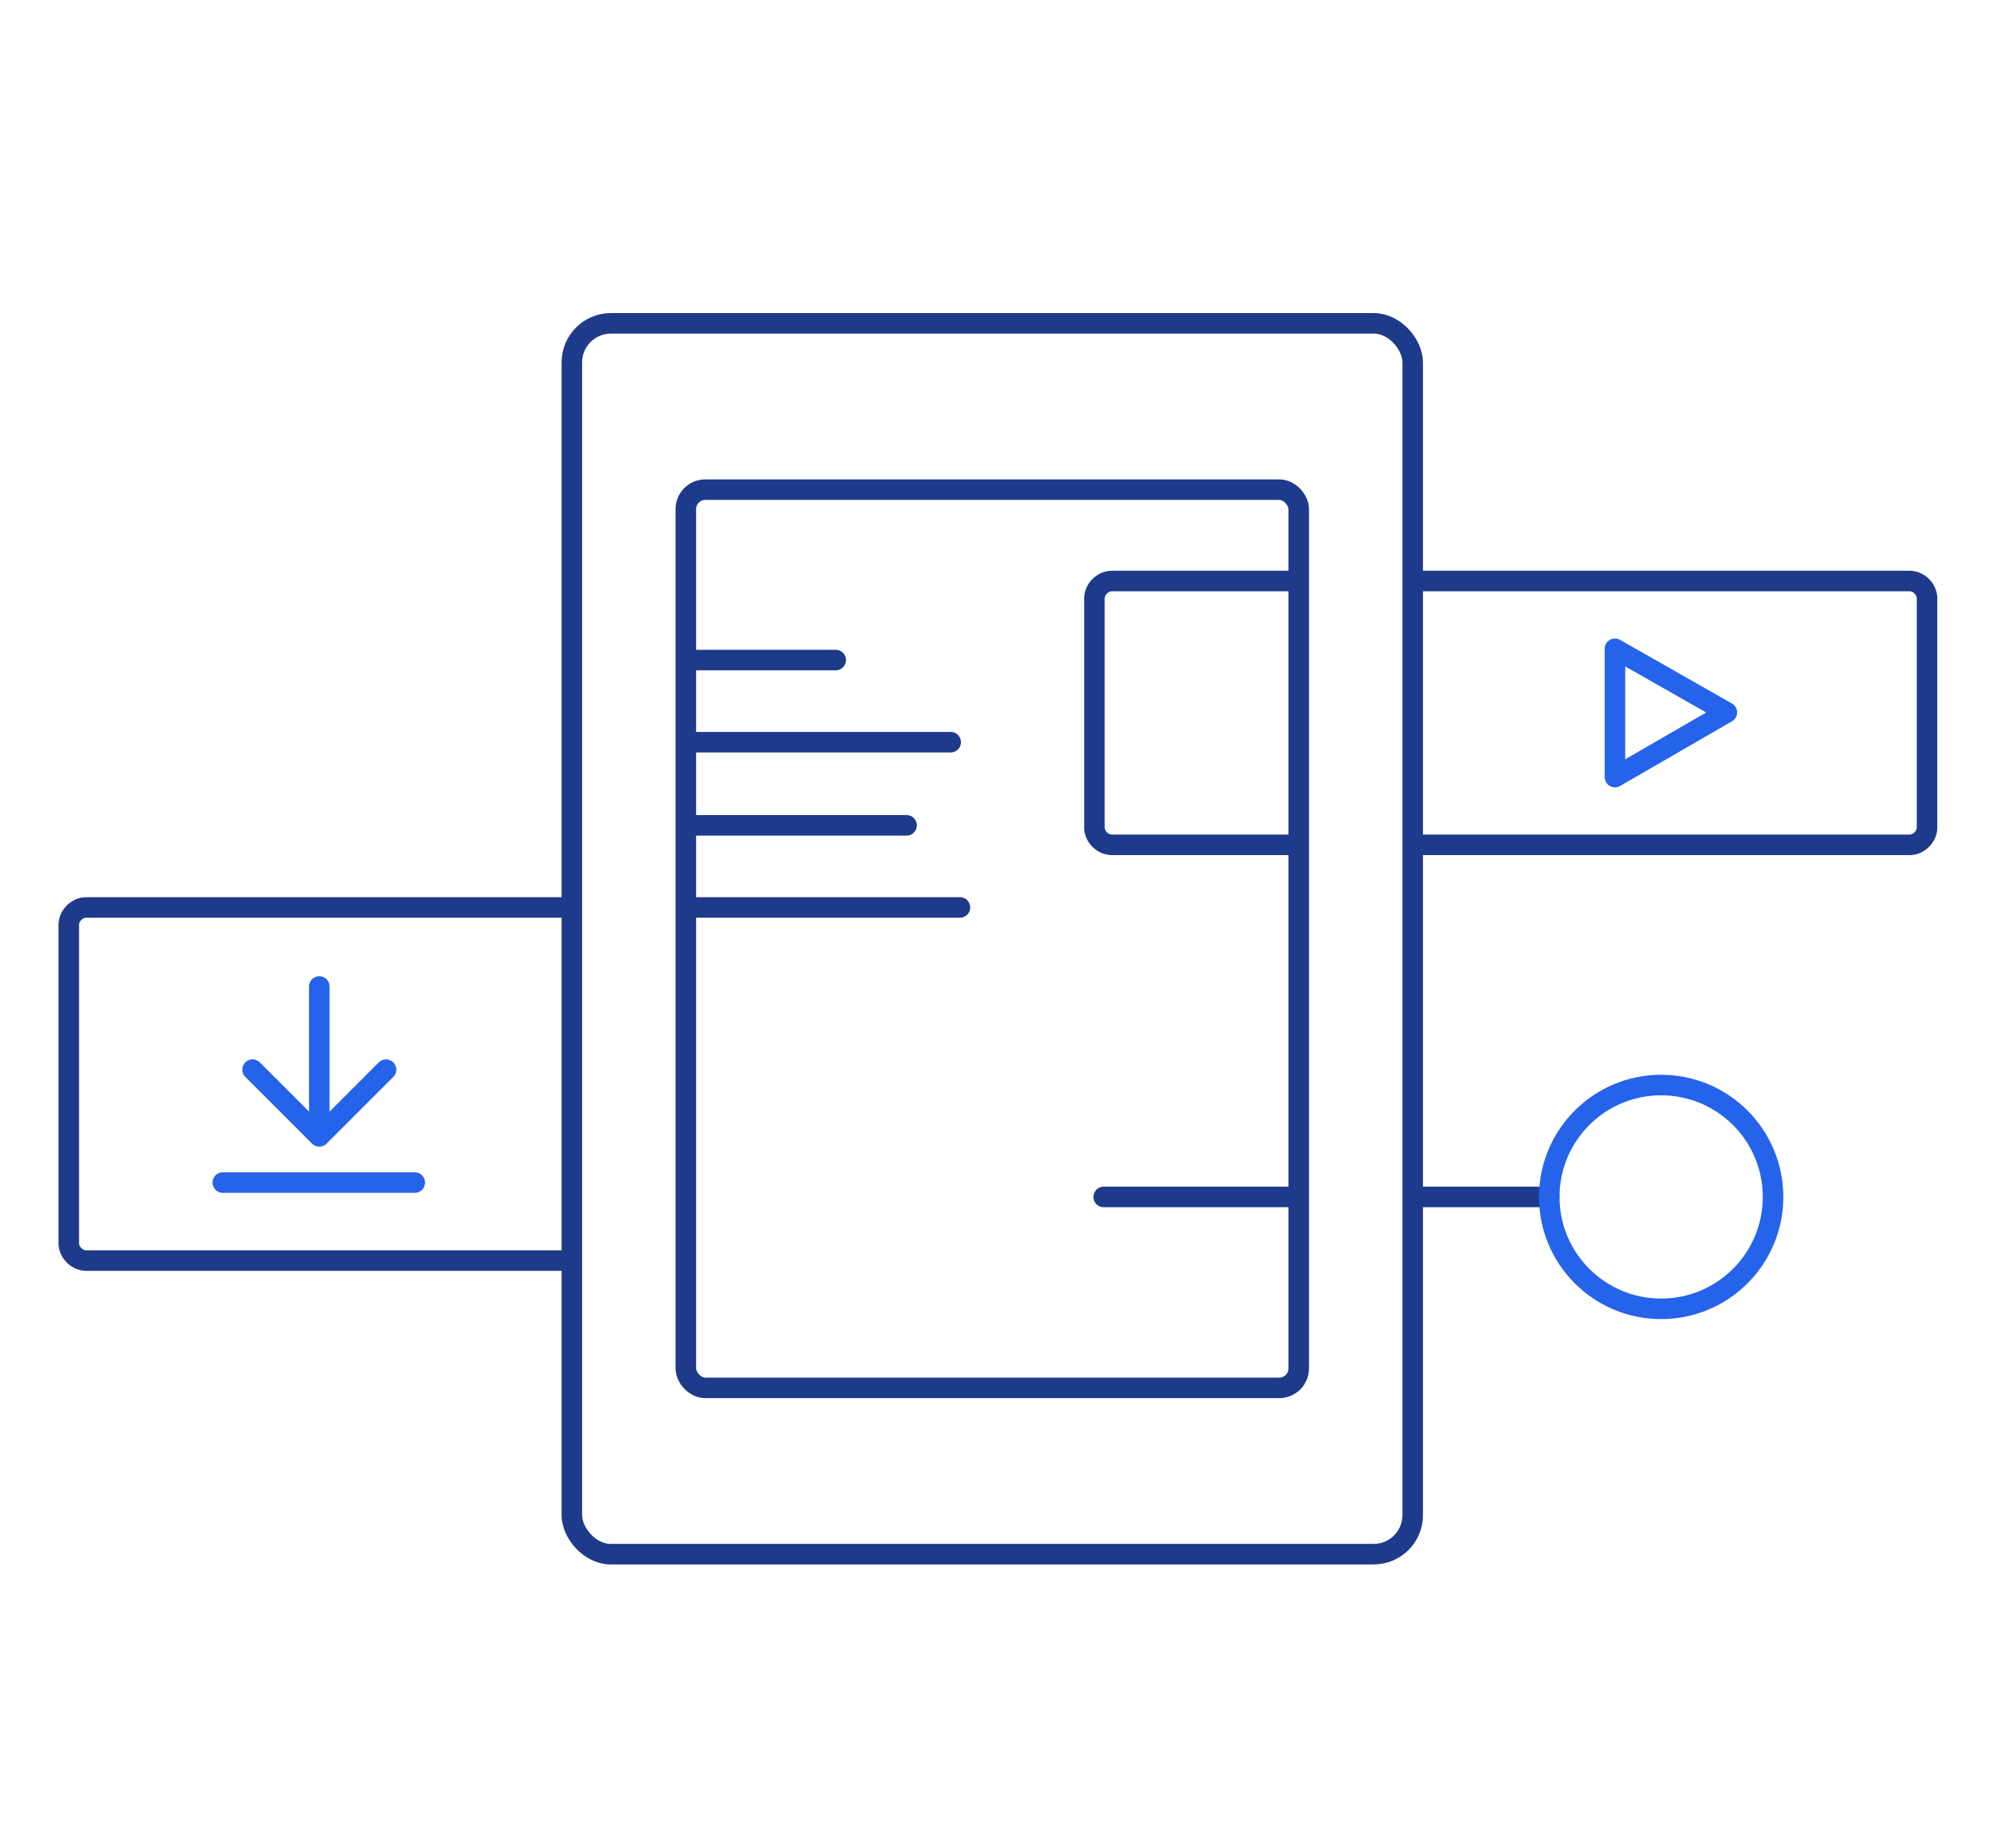
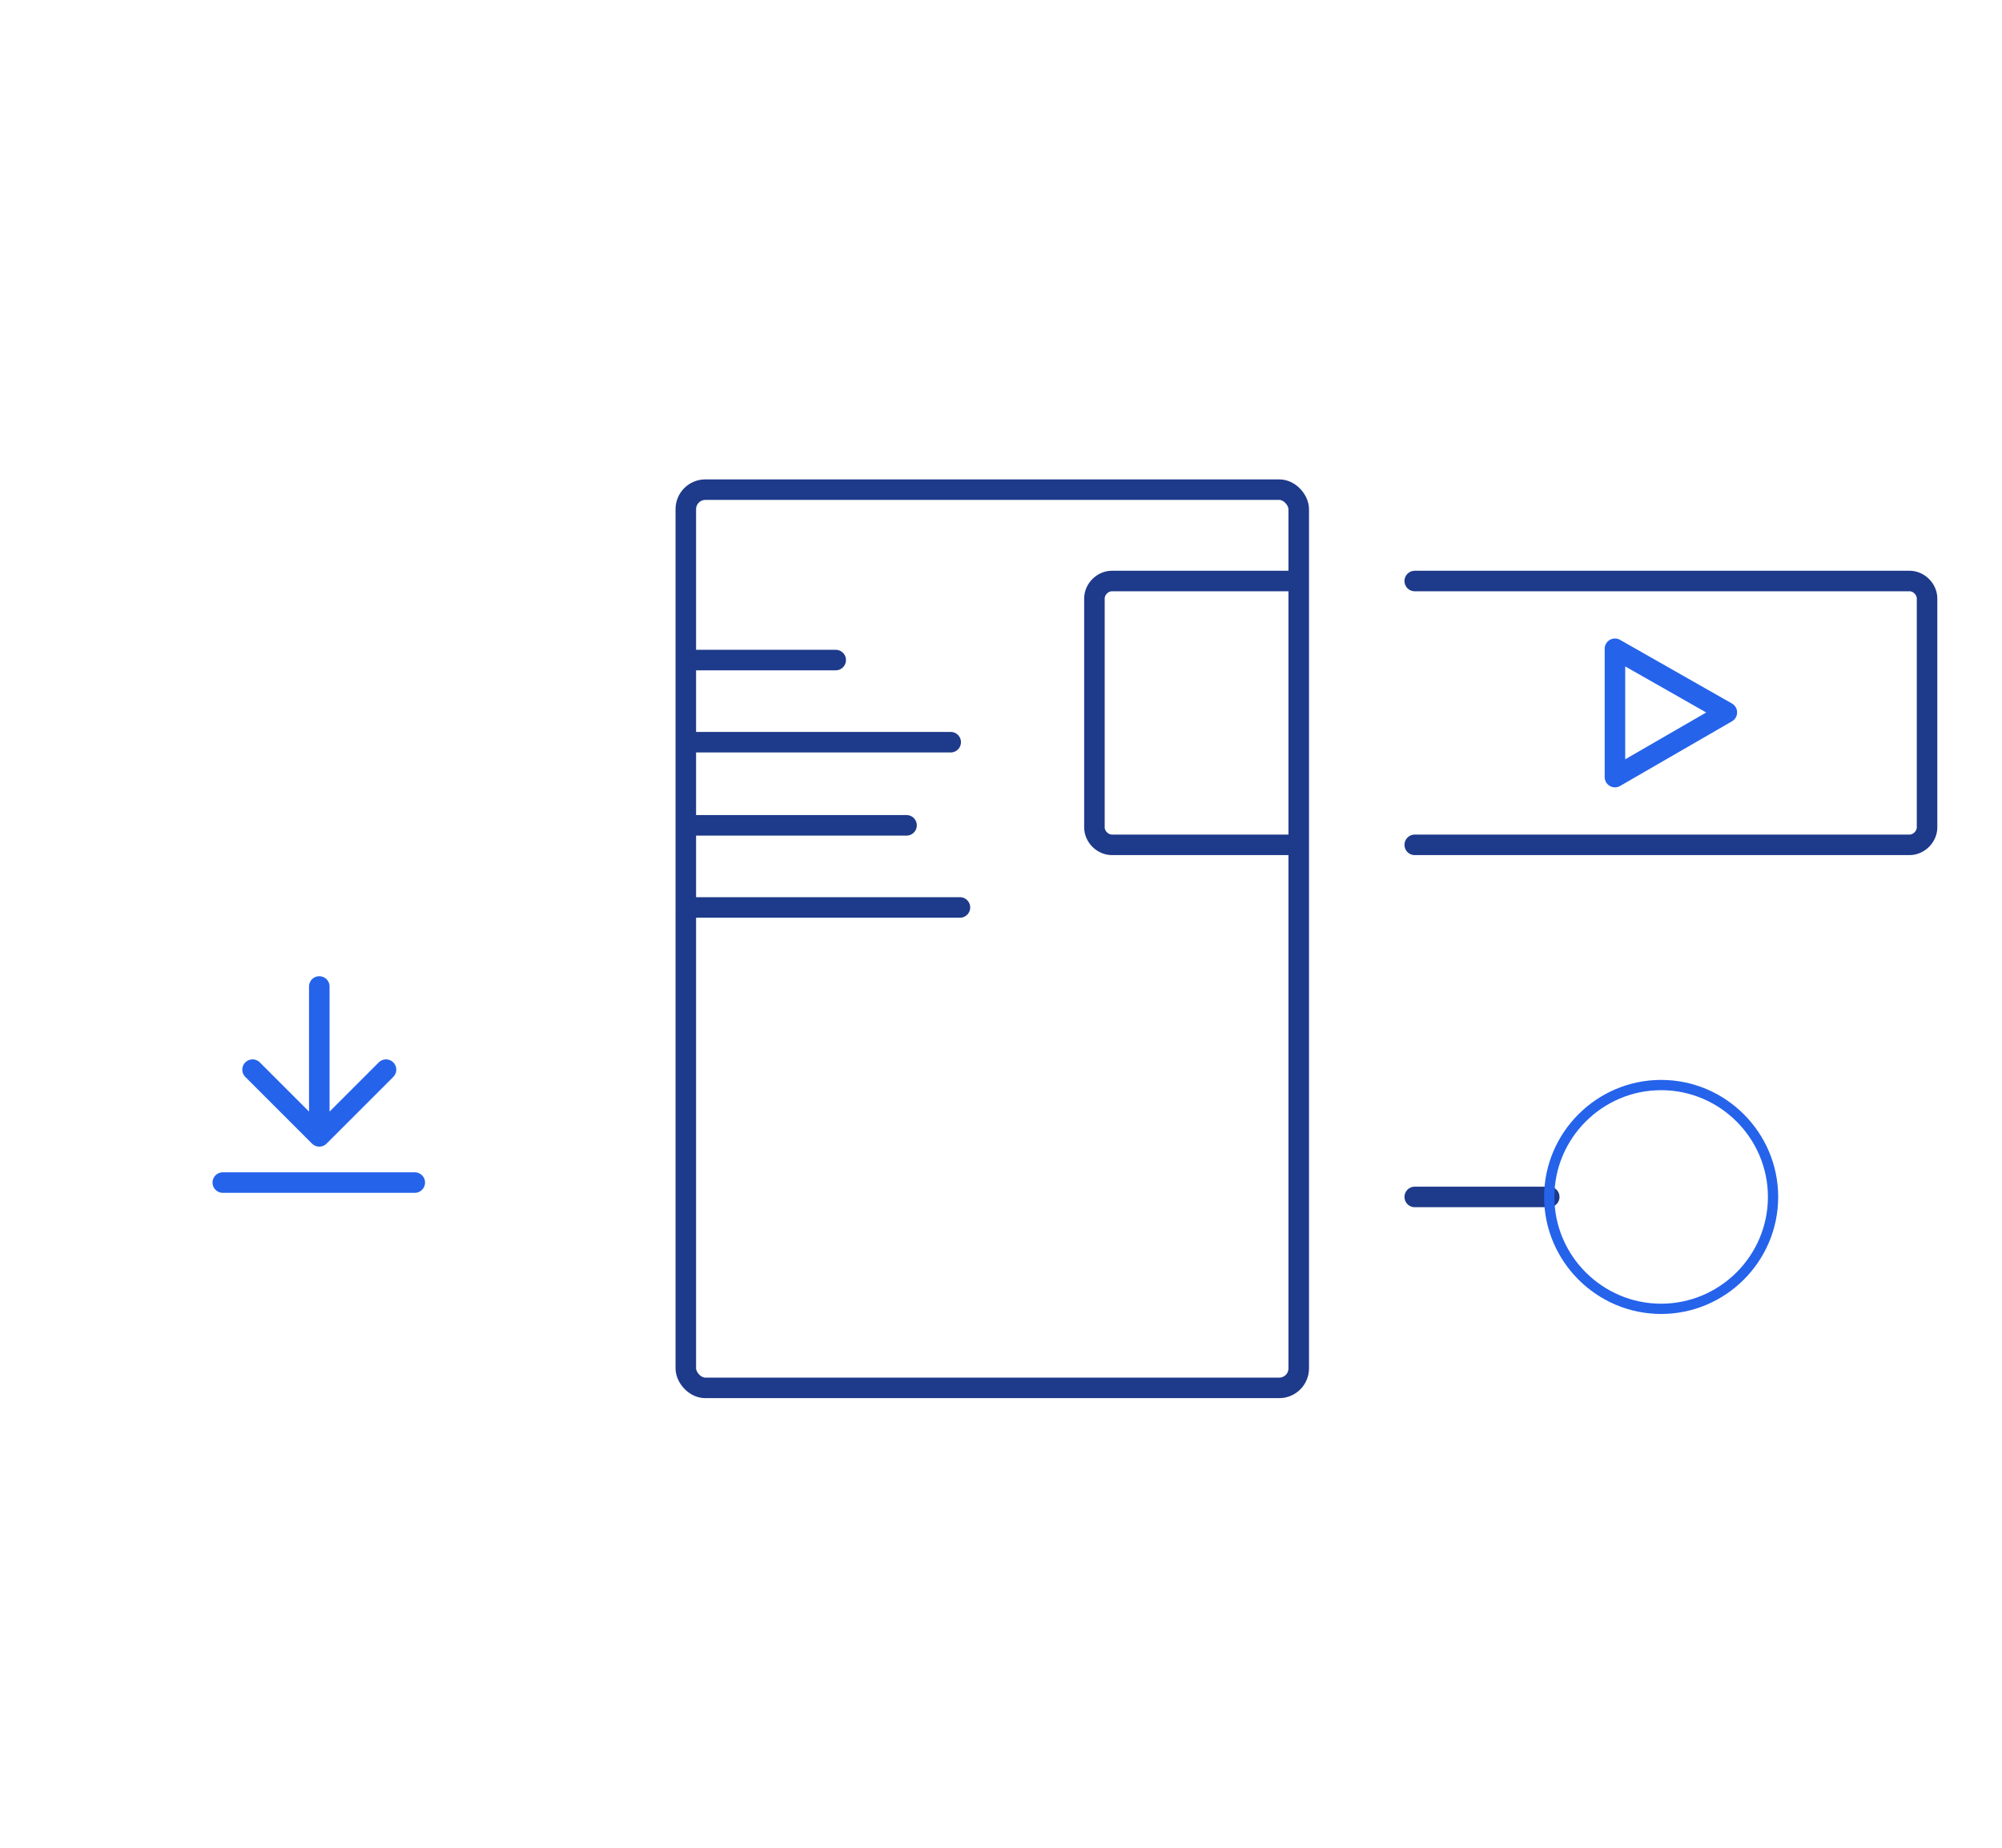
<svg xmlns="http://www.w3.org/2000/svg" id="Layer_1" version="1.1" viewBox="0 0 195 180">
  <defs>
    <style>
      .st0, .st1, .st2, .st3 {
        fill: none;
      }

      .st0, .st1, .st3 {
        stroke-width: 2px;
      }

      .st0, .st2, .st3 {
        stroke: #2563eb;
      }

      .st1 {
        stroke: #1e3a8a;
      }

      .st1, .st3 {
        stroke-linecap: round;
        stroke-linejoin: round;
      }

      .st2 {
        stroke-miterlimit: 10;
      }
    </style>
  </defs>
-   <rect class="st1" x="55.7" y="31.5" width="81.9" height="119.9" rx="3.8" ry="3.8" />
  <rect class="st1" x="66.8" y="47.7" width="59.7" height="87.5" rx="1.9" ry="1.9" />
  <line class="st1" x1="66.9" y1="72.3" x2="92.6" y2="72.3" />
  <line class="st1" x1="66.9" y1="64.3" x2="81.4" y2="64.3" />
  <line class="st1" x1="66.9" y1="80.4" x2="88.3" y2="80.4" />
  <line class="st1" x1="66.9" y1="88.4" x2="93.5" y2="88.4" />
-   <line class="st1" x1="107.5" y1="116.6" x2="126.3" y2="116.6" />
  <line class="st1" x1="137.8" y1="116.6" x2="150.9" y2="116.6" />
-   <path class="st1" d="M55.5,88.4H8.4c-.9,0-1.7.8-1.7,1.7,0,0,0,0,0,0v31c0,.9.8,1.7,1.7,1.7h47.1" />
  <path class="st1" d="M137.8,82.3h48.2c.9,0,1.7-.8,1.7-1.7h0v-22.3c0-.9-.8-1.7-1.7-1.7h-48.2" />
  <path class="st1" d="M126.3,56.6h-18c-.9,0-1.7.8-1.7,1.7v22.3c0,.9.8,1.7,1.7,1.7h18" />
  <path class="st3" d="M40.4,115.2h-18.7M37.6,104.2l-6.5,6.5-6.5-6.5M31.1,96.1v14.6" />
  <polygon class="st3" points="168.2 69.4 157.3 63.2 157.3 75.7 168.2 69.4" />
  <path class="st2" d="M161.8,127.5c6,0,10.9-4.9,10.9-10.9s-4.9-10.9-10.9-10.9-10.9,4.9-10.9,10.9h0c0,6,4.9,10.9,10.9,10.9" />
-   <circle class="st0" cx="161.8" cy="116.6" r="10.9" />
</svg>